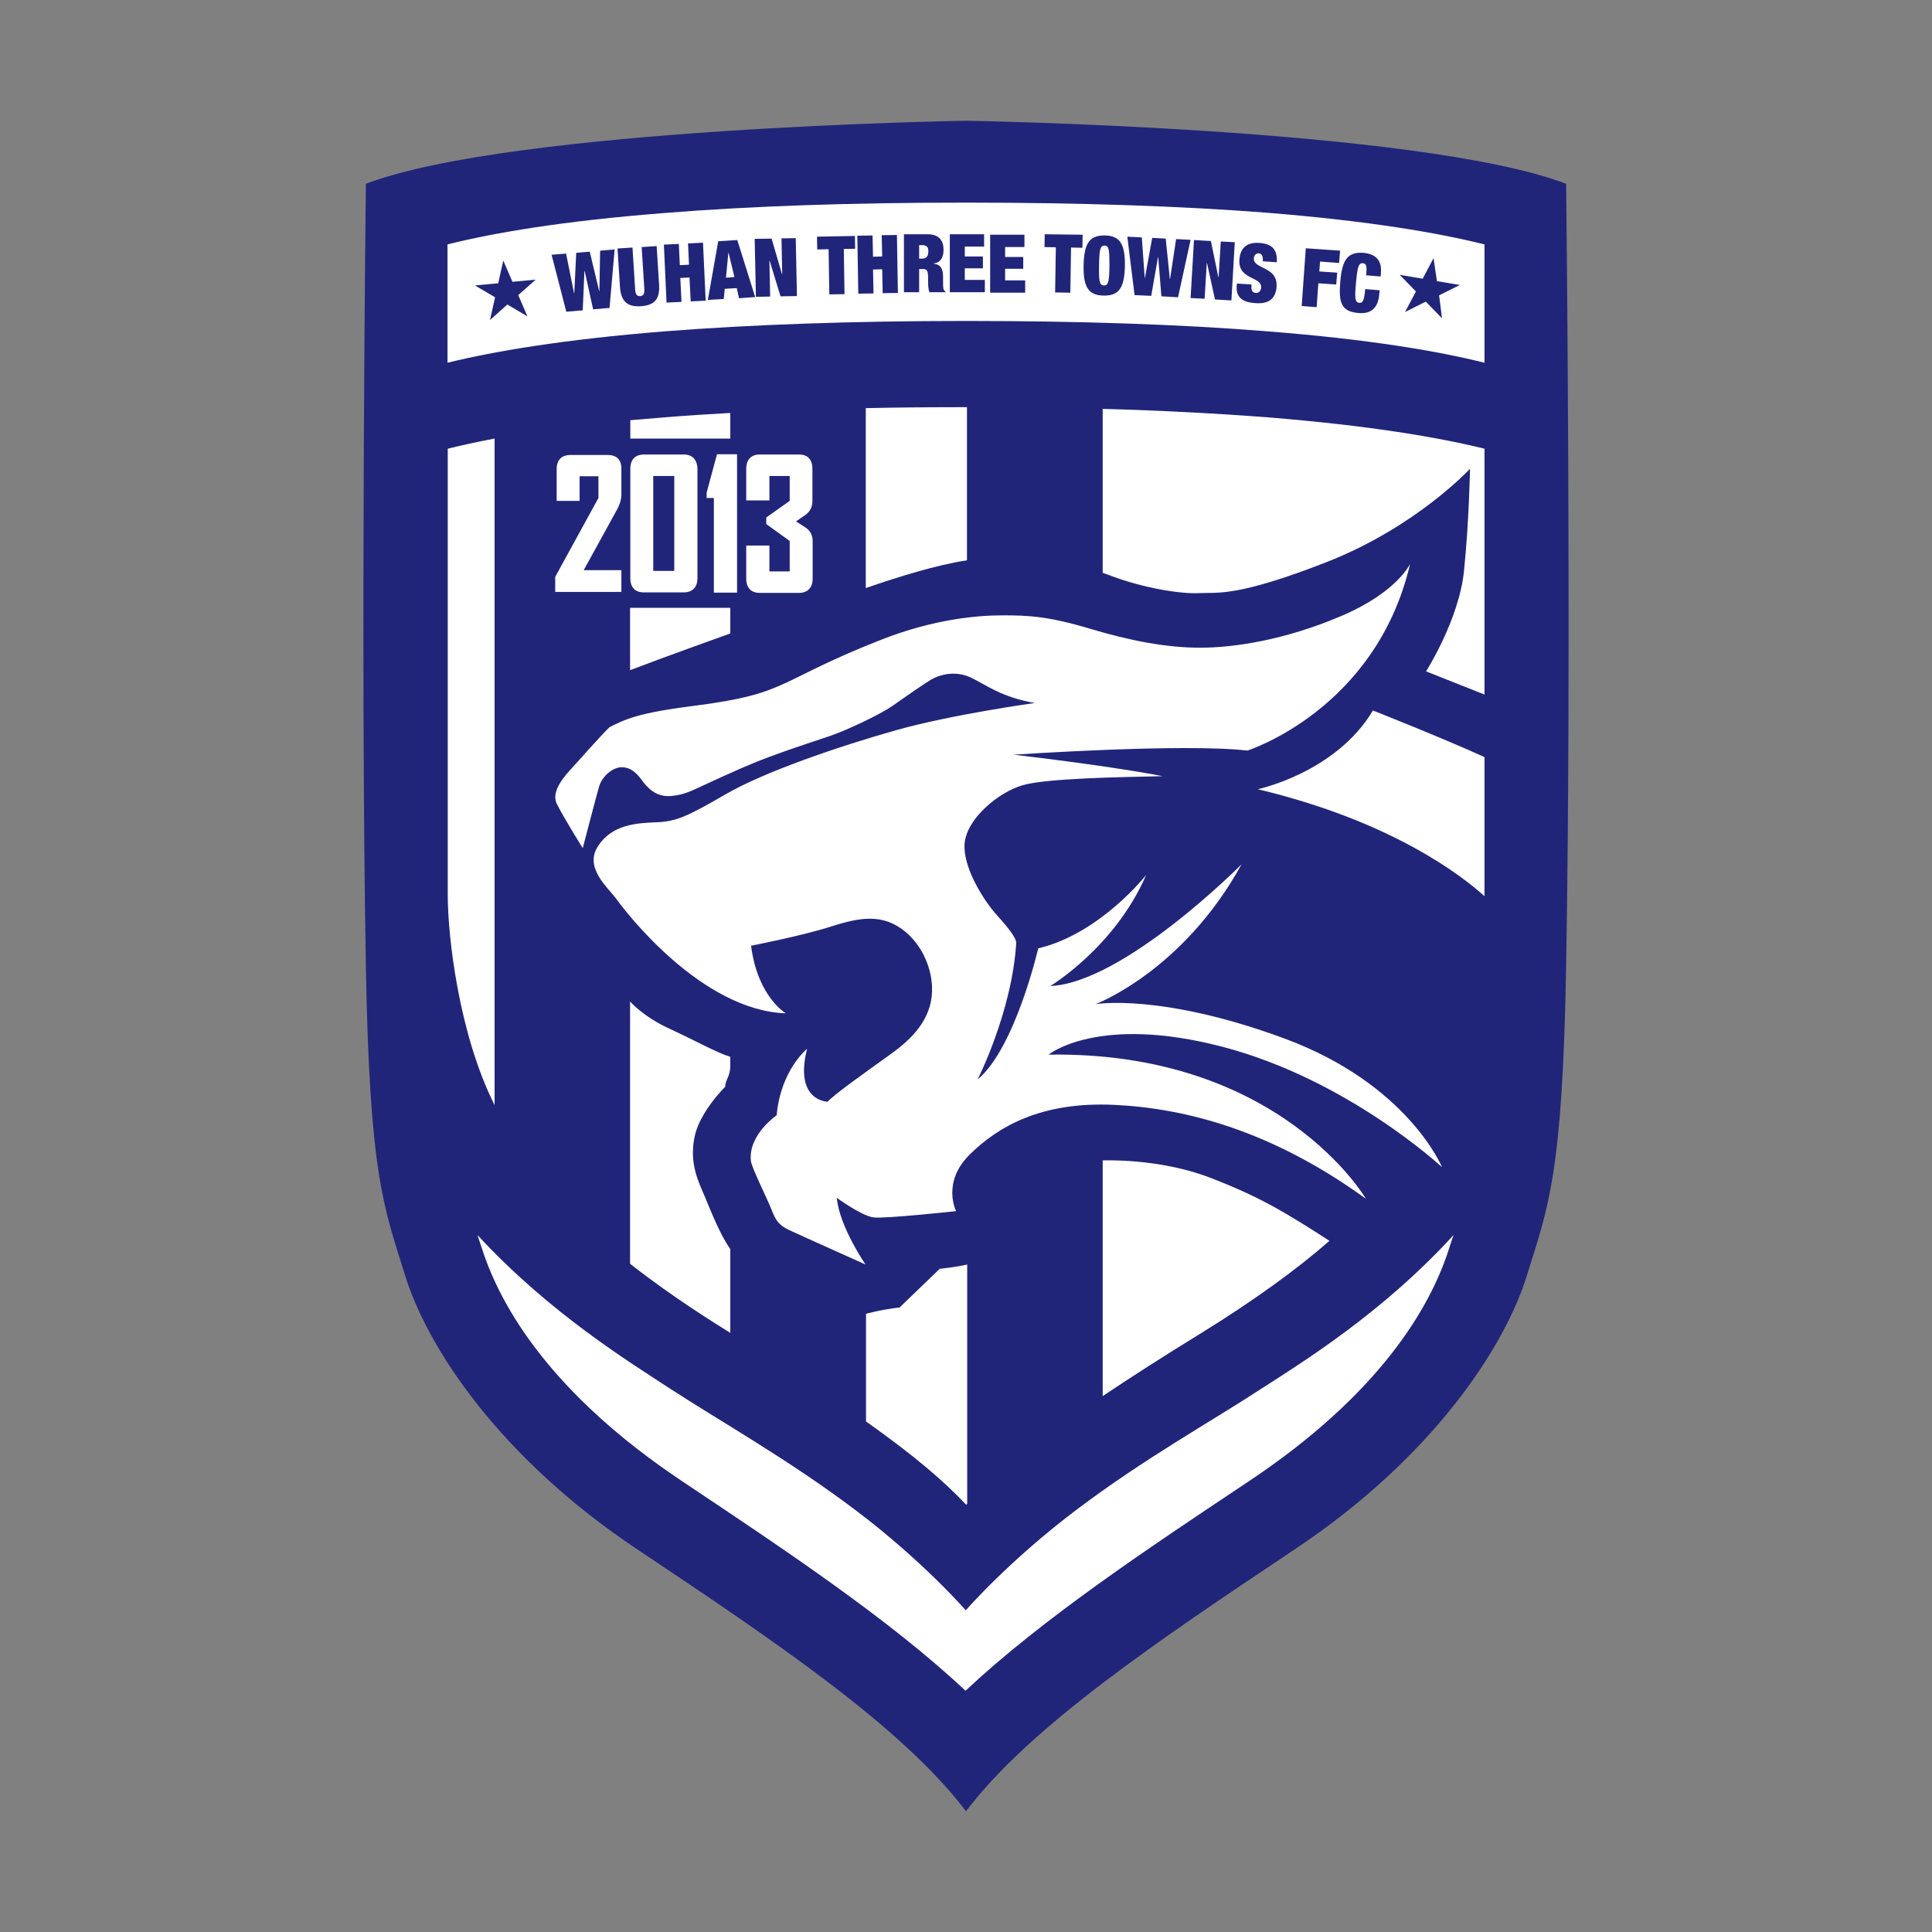
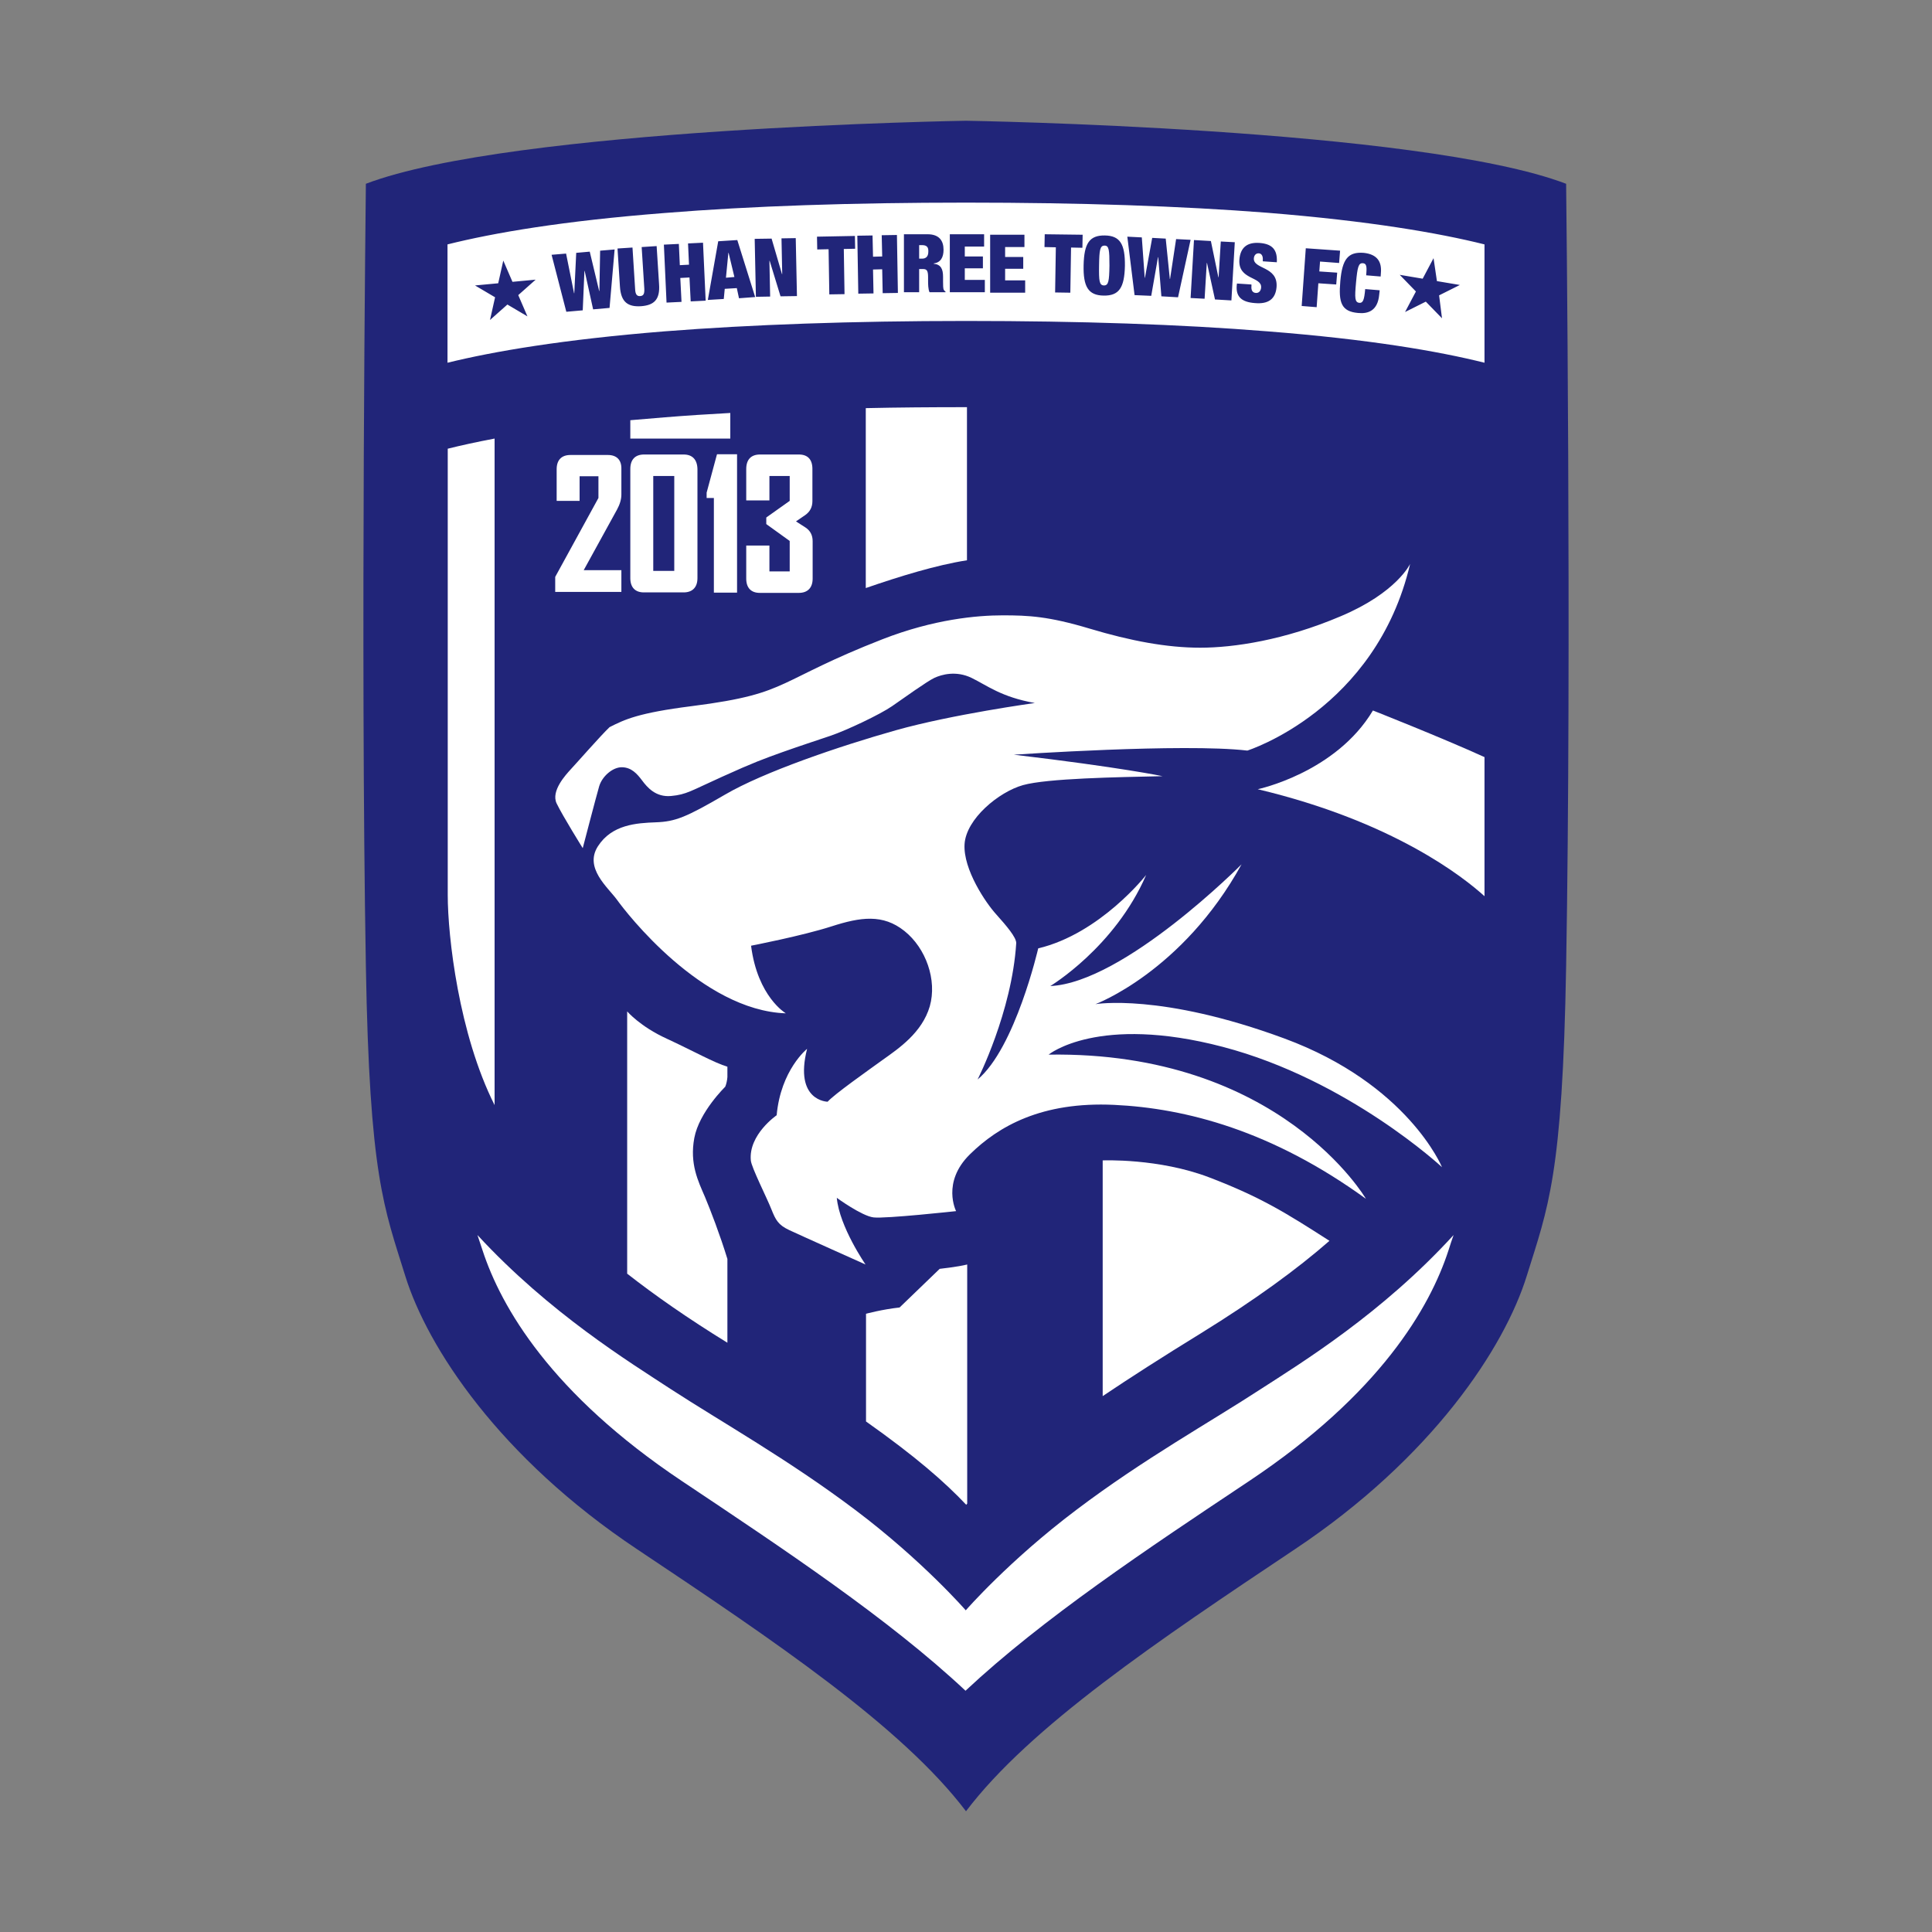
<svg xmlns="http://www.w3.org/2000/svg" version="1.1" x="0px" y="0px" viewBox="0 0 800 800" style="enable-background:new 0 0 800 800;" xml:space="preserve">
  <rect x="0" y="0" width="800" height="800" fill="#808080" stroke="none" />
  <style type="text/css">
	.st0{fill:#212579;}
	.st1{fill:#FFFFFF;}
</style>
  <g>
    <path class="st0" d="M648.5,76.1C587.8,53,400,50,400,50s-187.8,3-248.5,26.1c0,0-2.3,193.6,0,324.1C153,487,159,500,167.8,528.3   c9.2,29.7,39.1,75.3,96,113.2C320.7,679.5,373.5,715,400,750c26.5-35,79.3-70.5,136.2-108.5c56.9-37.9,86.8-83.5,96-113.2   C641,500,647,487,648.5,400.2C650.8,269.6,648.5,76.1,648.5,76.1z" />
    <g>
      <path class="st1" d="M522.2,575.1c-21.3,13.9-48.6,29-76.5,50.1c-27.9,21-45.8,41.6-45.8,41.6s-17.9-20.6-45.8-41.6    c-27.9-21-55.1-36.2-76.5-50.1c-16.6-10.9-50-31.3-79.9-63.7c0.7,2,1.4,4.1,2.1,6.3c7.7,23.6,28.4,59.4,82.6,95.6    c42.2,28.2,85.6,57,117.4,86.8c31.8-29.8,75.2-58.7,117.4-86.8c54.3-36.2,74.9-71.9,82.6-95.6c0.7-2.2,1.4-4.4,2.1-6.3    C572.2,543.9,538.9,564.3,522.2,575.1z" />
      <path class="st1" d="M520.8,326.8c56.3,13.4,85.3,36.5,93.9,44.3c0-0.1,0-0.3,0-0.4c0-17.2,0-55.7,0-55.7l0,0.2v-1.7    c-17.8-8.1-46.2-19.3-46.2-19.3C553.1,320,520.8,326.8,520.8,326.8z" />
      <path class="st1" d="M400.4,232v-63.4c-0.1,0-0.3,0-0.4,0c-14.3,0-28.1,0.1-41.5,0.4v74.5C372.4,238.7,387.6,234,400.4,232z" />
-       <path class="st1" d="M460.2,238.5c13,4.9,28.5,7.5,36.2,7.1c7.7-0.4,15.4,1.8,52.8-12.8c37.3-14.6,59.5-38.7,59.5-38.7    s-0.4,22.2-2.5,42.4c-2.1,20.2-15.7,41.5-15.7,41.5l24.2,9.6V185.8c-19.1-4.7-47.7-9.6-89.9-13c-20.7-1.6-43.5-2.8-68.2-3.5v67.9    C457.9,237.6,459.1,238.1,460.2,238.5z" />
      <path class="st1" d="M500.9,487.6c-21.1-8.1-44.3-7.1-44.3-7.1v97.6c11.3-7.6,24.7-16.2,40.8-26.1c22.3-13.8,39.6-26.4,53.1-38.2    C532.3,502.1,522,495.7,500.9,487.6z" />
      <path class="st1" d="M389.1,525.4l-16.6,16c-7.3,0.8-13.9,2.6-13.9,2.6v44.6c20.9,14.8,32.6,25.1,41.5,34.5    c0.1-0.2,0.3-0.3,0.4-0.5v-99C396.5,524.6,389.1,525.4,389.1,525.4z" />
      <path class="st1" d="M185.4,315.1l0-0.2c0,0,0,38.5,0,55.7c0,17.2,4.6,57.6,19.4,87v-276c-7.4,1.4-13.8,2.8-19.4,4.2V315.1z" />
-       <path class="st1" d="M291.9,495.6c-2.8-6.5-6.4-13.7-4.4-24.4c2-10.7,12.8-21.2,12.8-21.2s-0.3-0.8,1.2-4.1c0.5-1.2,0.8-2.7,0.9-4    v-4.3c-5.4-1.6-14.1-6.5-25.1-11.6c-11-5-16.4-11.3-16.4-11.3v108.6c11.5,9,25.1,18.5,41.5,28.6v-34.7    C298.1,511.2,294.2,501.1,291.9,495.6z" />
+       <path class="st1" d="M291.9,495.6c-2.8-6.5-6.4-13.7-4.4-24.4c2-10.7,12.8-21.2,12.8-21.2c0.5-1.2,0.8-2.7,0.9-4    v-4.3c-5.4-1.6-14.1-6.5-25.1-11.6c-11-5-16.4-11.3-16.4-11.3v108.6c11.5,9,25.1,18.5,41.5,28.6v-34.7    C298.1,511.2,294.2,501.1,291.9,495.6z" />
      <path class="st1" d="M583.9,233.5c0,0-5.5,11.9-28.8,21.7c-23.3,9.9-44.3,13-58.1,13s-28.8-2.8-45.8-7.9c-17-5.1-25.3-5.5-36-5.5    c-10.7,0-28.5,1.6-49.8,9.9c-21.3,8.3-31.6,14.2-40.3,18.2c-8.7,4-16.6,6.7-38.7,9.5s-27.7,5.5-34,8.7    c-3.5,3.3-14.2,15.5-16.1,17.5c-1.9,2.1-8.3,8.9-5.8,14.1c2.5,5.2,10.8,18.5,10.8,18.5s5.6-21.5,6.8-25.6c1.2-4.1,5.6-8,9.5-7.9    c3.9,0.1,6.2,2.7,8.3,5.5c2.1,2.8,5.6,7,12,6.4c6.4-0.6,8.1-2.1,21.2-8c13-5.9,17.2-7.4,25-10.2c7.9-2.8,12.9-4.4,19.7-6.7    s20.7-8.9,25.6-12.3c4.9-3.4,14.5-10.3,17.5-11.7s9-3.1,15.4,0c6.4,3.1,12.2,7.9,26.2,10.4c0,0-34.2,4.7-57.6,11.3    s-54.8,17.3-70.8,26.7c-16,9.3-20.4,11.1-28.5,11.4c-8,0.3-18.2,0.9-24,9.9c-5.8,9,4.1,17,7.9,22.2c3.7,5.2,35,45.8,69.9,47    c0,0-11.7-6.8-14.4-28c0,0,21.2-4.1,33.3-8s21.3-5.2,30.2,1.9c8.9,7.1,13.6,20.3,10.5,31.2c-3.2,10.9-12.8,17.4-19.4,22.1    c-6.5,4.7-20,14.2-22.9,17.4c0,0-14-0.2-8.5-21.9c0,0-10.9,8.7-12.6,27.5c0,0-11.7,8-10.7,18.7c0.2,2.8,6.7,15.6,8.5,20.2    c1.8,4.5,2.8,6.5,7.5,8.7c4.7,2.2,31.5,14.2,31.5,14.2s-10.8-15.6-11.9-27.6c0,0,10.3,7.5,15.2,8.1c4.9,0.6,34.2-2.6,34.2-2.6    s-6.1-11.9,5.7-23.5c11.9-11.7,29.8-21.9,59.7-20.5c29.8,1.4,65.4,10.7,104.3,38.9c0,0-35.6-61.2-131.4-59.7    c0,0,20.4-16.8,72.2-3.2s90.7,49.8,90.7,49.8s-14.1-34.4-65.3-53.3s-78.2-14.2-78.2-14.2s36-13.4,60.5-57.9c0,0-48.6,49-79.2,50.4    c0,0,26.7-16,39.7-46c0,0-19,24.3-44.7,30.4c0,0-9.5,41.3-25.1,54.3c0,0,14.2-27.9,16-56.5c0-2.4-4-7.1-8.3-11.9    c-4.3-4.7-13.7-18.6-13.1-29c0.6-10.5,14.2-21.7,24.2-24.5s38.9-3.3,57.8-3.7c0,0-16.9-3.6-61.6-8.9c0,0,70.2-4.8,96.7-1.7    C516.5,310.8,569.7,294,583.9,233.5z" />
-       <path class="st1" d="M260.9,251.8v25.7c14.2-5.4,37.2-13.7,41.5-15.2v-10.6H260.9z" />
      <path class="st1" d="M302.4,181.6V171c-9.4,0.5-18.5,1.1-27.1,1.8c-5,0.4-9.7,0.8-14.3,1.2v7.6H302.4z" />
      <path class="st1" d="M251.7,188.4h-15.5c-3.7,0-5.7,2.1-5.7,5.9v12.2v0.9h0.9h7.7h0.9v-0.9v-9.3h7.8v9L230,238.7l-0.1,0.2v0.2v5.1    v0.9h0.9h25.6h0.9v-0.9V237v-0.9h-0.9h-14.7l13.8-25.1c1.2-2.2,1.8-4.3,1.8-6.2v-10.6C257.4,190.5,255.4,188.4,251.7,188.4    L251.7,188.4z" />
      <path class="st1" d="M283.1,188.2h-16.4c-3.7,0-5.7,2.1-5.7,6v45.2c0,3.8,2,5.9,5.6,5.9h16.5c3.6,0,5.7-2.1,5.7-5.9v-45.2    C288.7,190.3,286.7,188.2,283.1,188.2z M279.2,236.4h-8.7v-39.3h8.7V236.4z" />
      <polygon class="st1" points="305.2,188.1 304.3,188.1 297.6,188.1 296.9,188.1 296.7,188.8 292.6,204 292.6,204.1 292.6,204.2     292.6,205.3 292.6,206.2 293.5,206.2 295.6,206.2 295.6,244.5 295.6,245.4 296.5,245.4 304.3,245.4 305.2,245.4 305.2,244.5     305.2,189 305.2,188.1   " />
      <path class="st1" d="M330.8,188.2h-16.1c-3.7,0-5.7,2.1-5.7,6v12.1v0.9h0.9h7.8h0.9v-0.9v-9.2h8.4v10.3l-9.3,6.6l-0.4,0.3v0.5v1.7    v0.5l0.4,0.3l9.3,6.7v12.6h-8.4v-9.8v-0.9h-0.9h-7.8H309v0.9v12.8c0,3.8,2,5.9,5.6,5.9h16.2c3.6,0,5.7-2.1,5.7-5.9v-15.5    c0-2.5-1-4.4-3-5.7l-3.9-2.5l3.8-2.6c2-1.4,3-3.3,3-5.8v-13C336.5,190.3,334.5,188.2,330.8,188.2L330.8,188.2z" />
    </g>
    <path class="st1" d="M457.4,101.7c-1.9,0-2.2,1.7-2.3,8.2c-0.1,6.5,0.1,8.2,2,8.3c1.9,0,2.2-1.7,2.3-8.2   C459.4,103.5,459.2,101.7,457.4,101.7z" />
    <path class="st1" d="M381.8,101.5h-1.2v5.6h1.2c1.8,0,2.6-1.1,2.6-2.9C384.5,102.3,383.7,101.5,381.8,101.5z" />
    <polygon class="st1" points="301.6,104.7 300.6,115 304.1,114.7 301.7,104.7  " />
    <path class="st1" d="M524.8,88.1C489,85.3,447,83.9,400,83.9s-89,1.4-124.8,4.3c-42.2,3.3-70.7,8.2-89.9,13v49   c19.1-4.7,47.7-9.6,89.9-13c35.8-2.8,77.7-4.3,124.8-4.3s89,1.4,124.8,4.3c42.2,3.3,70.7,8.2,89.9,13v-49   C595.5,96.4,566.9,91.5,524.8,88.1z M218.4,131l-8.3-4.9l-7.2,6.4l2.1-9.4l-8.3-4.9l9.6-0.9l2.1-9.4l3.8,8.8l9.6-0.9l-7.2,6.4   L218.4,131z M252.4,127.5l-6.8,0.6l-3.5-15.9l-0.1,0l-0.7,16.3l-6.8,0.6l-6.1-23.6l6-0.5l3.3,16.4l0.1,0l0.8-16.7l5.6-0.5l3.9,16.3   l0.1,0l0.3-16.7l6-0.5L252.4,127.5z M265.4,126.8c-5.2,0.3-8.3-1.5-8.7-8.2l-1-15.7l6.2-0.4l1.1,17.3c0.1,2.3,0.9,2.9,2.1,2.8   c1.2-0.1,1.8-0.7,1.7-3l-1.1-17.3l6.2-0.4l1,15.7C273.4,124.2,270.7,126.4,265.4,126.8z M286,124.8l-0.5-9.9l-3.8,0.2l0.5,9.9   l-6.2,0.3l-1.1-24l6.2-0.3l0.4,8.8l3.8-0.2l-0.4-8.8l6.2-0.3l1.1,24L286,124.8z M306,123.5l-0.9-4.2l-5,0.3l-0.4,4.2l-6.6,0.4   l4.3-24.3l7.9-0.5l7.4,23.6L306,123.5z M323.2,122.7l-4.5-14.7l-0.1,0l0.3,14.8l-5.9,0.1l-0.5-24l7-0.1l4.3,14.7l0.1,0l-0.3-14.8   l5.9-0.1l0.5,24L323.2,122.7z M349.7,121.8l-6.3,0.1l-0.3-18.7l-4.7,0.1l-0.1-5.3l15.7-0.3l0.1,5.3l-4.7,0.1L349.7,121.8z    M365.5,121.4l-0.2-9.9l-3.8,0.1l0.2,9.9l-6.3,0.1l-0.4-24l6.3-0.1l0.2,8.8l3.8-0.1l-0.2-8.8l6.3-0.1l0.4,24L365.5,121.4z    M391.6,121h-6.7c-0.6-1.2-0.6-3.6-0.6-4.6v-1.6c0-2.7-0.5-3.4-2.1-3.4h-1.6v9.6h-6.3V97h9.8c4.8,0,6.6,2.7,6.6,6.4   c0,3.2-1.2,5.3-4.1,5.7v0.1c3,0.3,3.9,2.2,3.9,5.4v2.1c0,1.2,0,2.8,0.3,3.3c0.2,0.3,0.3,0.5,0.7,0.7V121z M407.8,121h-14.5V97h14.2   v5.1h-8v4.1h7.5v4.9h-7.5v4.8h8.3V121z M424.6,121.2H410v-24h14.2v5.1h-8v4.1h7.5v4.9h-7.5v4.8h8.3V121.2z M448.2,102.6l-4.7-0.1   l-0.3,18.7l-6.3-0.1l0.3-18.7l-4.7-0.1l0.1-5.3l15.7,0.2L448.2,102.6z M465.8,110.1c-0.2,9-2.4,12.4-8.8,12.3   c-6.4-0.1-8.5-3.7-8.3-12.6c0.2-9,2.4-12.4,8.8-12.3C463.8,97.6,465.9,101.1,465.8,110.1z M480.9,122.7l-1.3-16.2l-0.1,0l-2.8,16   l-6.9-0.3l-3-24.2l6,0.3L474,115l0.1,0l3-16.5l5.6,0.3l1.7,16.7l0.1,0L487,99l6,0.3l-5.2,23.8L480.9,122.7z M509.9,124.4l-6.8-0.4   l-3.3-15.1l-0.1,0l-0.9,14.8l-5.8-0.3l1.4-24l7,0.4l3.1,15l0.1,0l0.9-14.8l5.8,0.3L509.9,124.4z M528.7,108.6l-5.8-0.4l0-0.6   c0.1-1.4-0.4-2.6-1.6-2.7c-1.3-0.1-2,0.9-2.1,2c-0.4,4.7,10,3.2,9.4,11.9c-0.4,5.1-3.5,7.2-9,6.7c-5.2-0.4-7.9-2.4-7.5-7.3l0.1-0.8   l6,0.4l0,0.6c-0.2,2,0.6,2.8,1.8,2.9c1.3,0.1,2.1-0.9,2.2-2.2c0.4-4.7-9.6-3.1-9-11.6c0.4-4.9,3.1-7.3,8.4-6.9   C526.9,101,529,103.5,528.7,108.6z M554.5,108.9l-7.9-0.6l-0.3,4.1l7.4,0.5l-0.4,4.9l-7.4-0.5l-0.7,9.9l-6.2-0.5l1.7-23.9l14.2,1   L554.5,108.9z M571.8,113l-0.1,1.5l-6-0.5l0.1-1.3c0.2-2.7-0.2-3.6-1.4-3.7c-1.9-0.2-2.3,1.6-2.9,8c-0.6,6.5-0.5,8.2,1.4,8.4   c1.5,0.1,2-1.2,2.4-5.7l6,0.5l-0.2,1.8c-0.6,6.7-4.6,8-8.7,7.6c-7-0.6-8.2-4.3-7.4-13.2c0.8-9.1,3.2-12.2,9.7-11.7   C570.3,105.3,572.2,108.4,571.8,113z M597.1,131.8l-6.7-6.9l-8.6,4.3l4.5-8.5l-6.7-6.9l9.5,1.6l4.5-8.5l1.4,9.5l9.5,1.6l-8.6,4.3   L597.1,131.8z" />
  </g>
</svg>